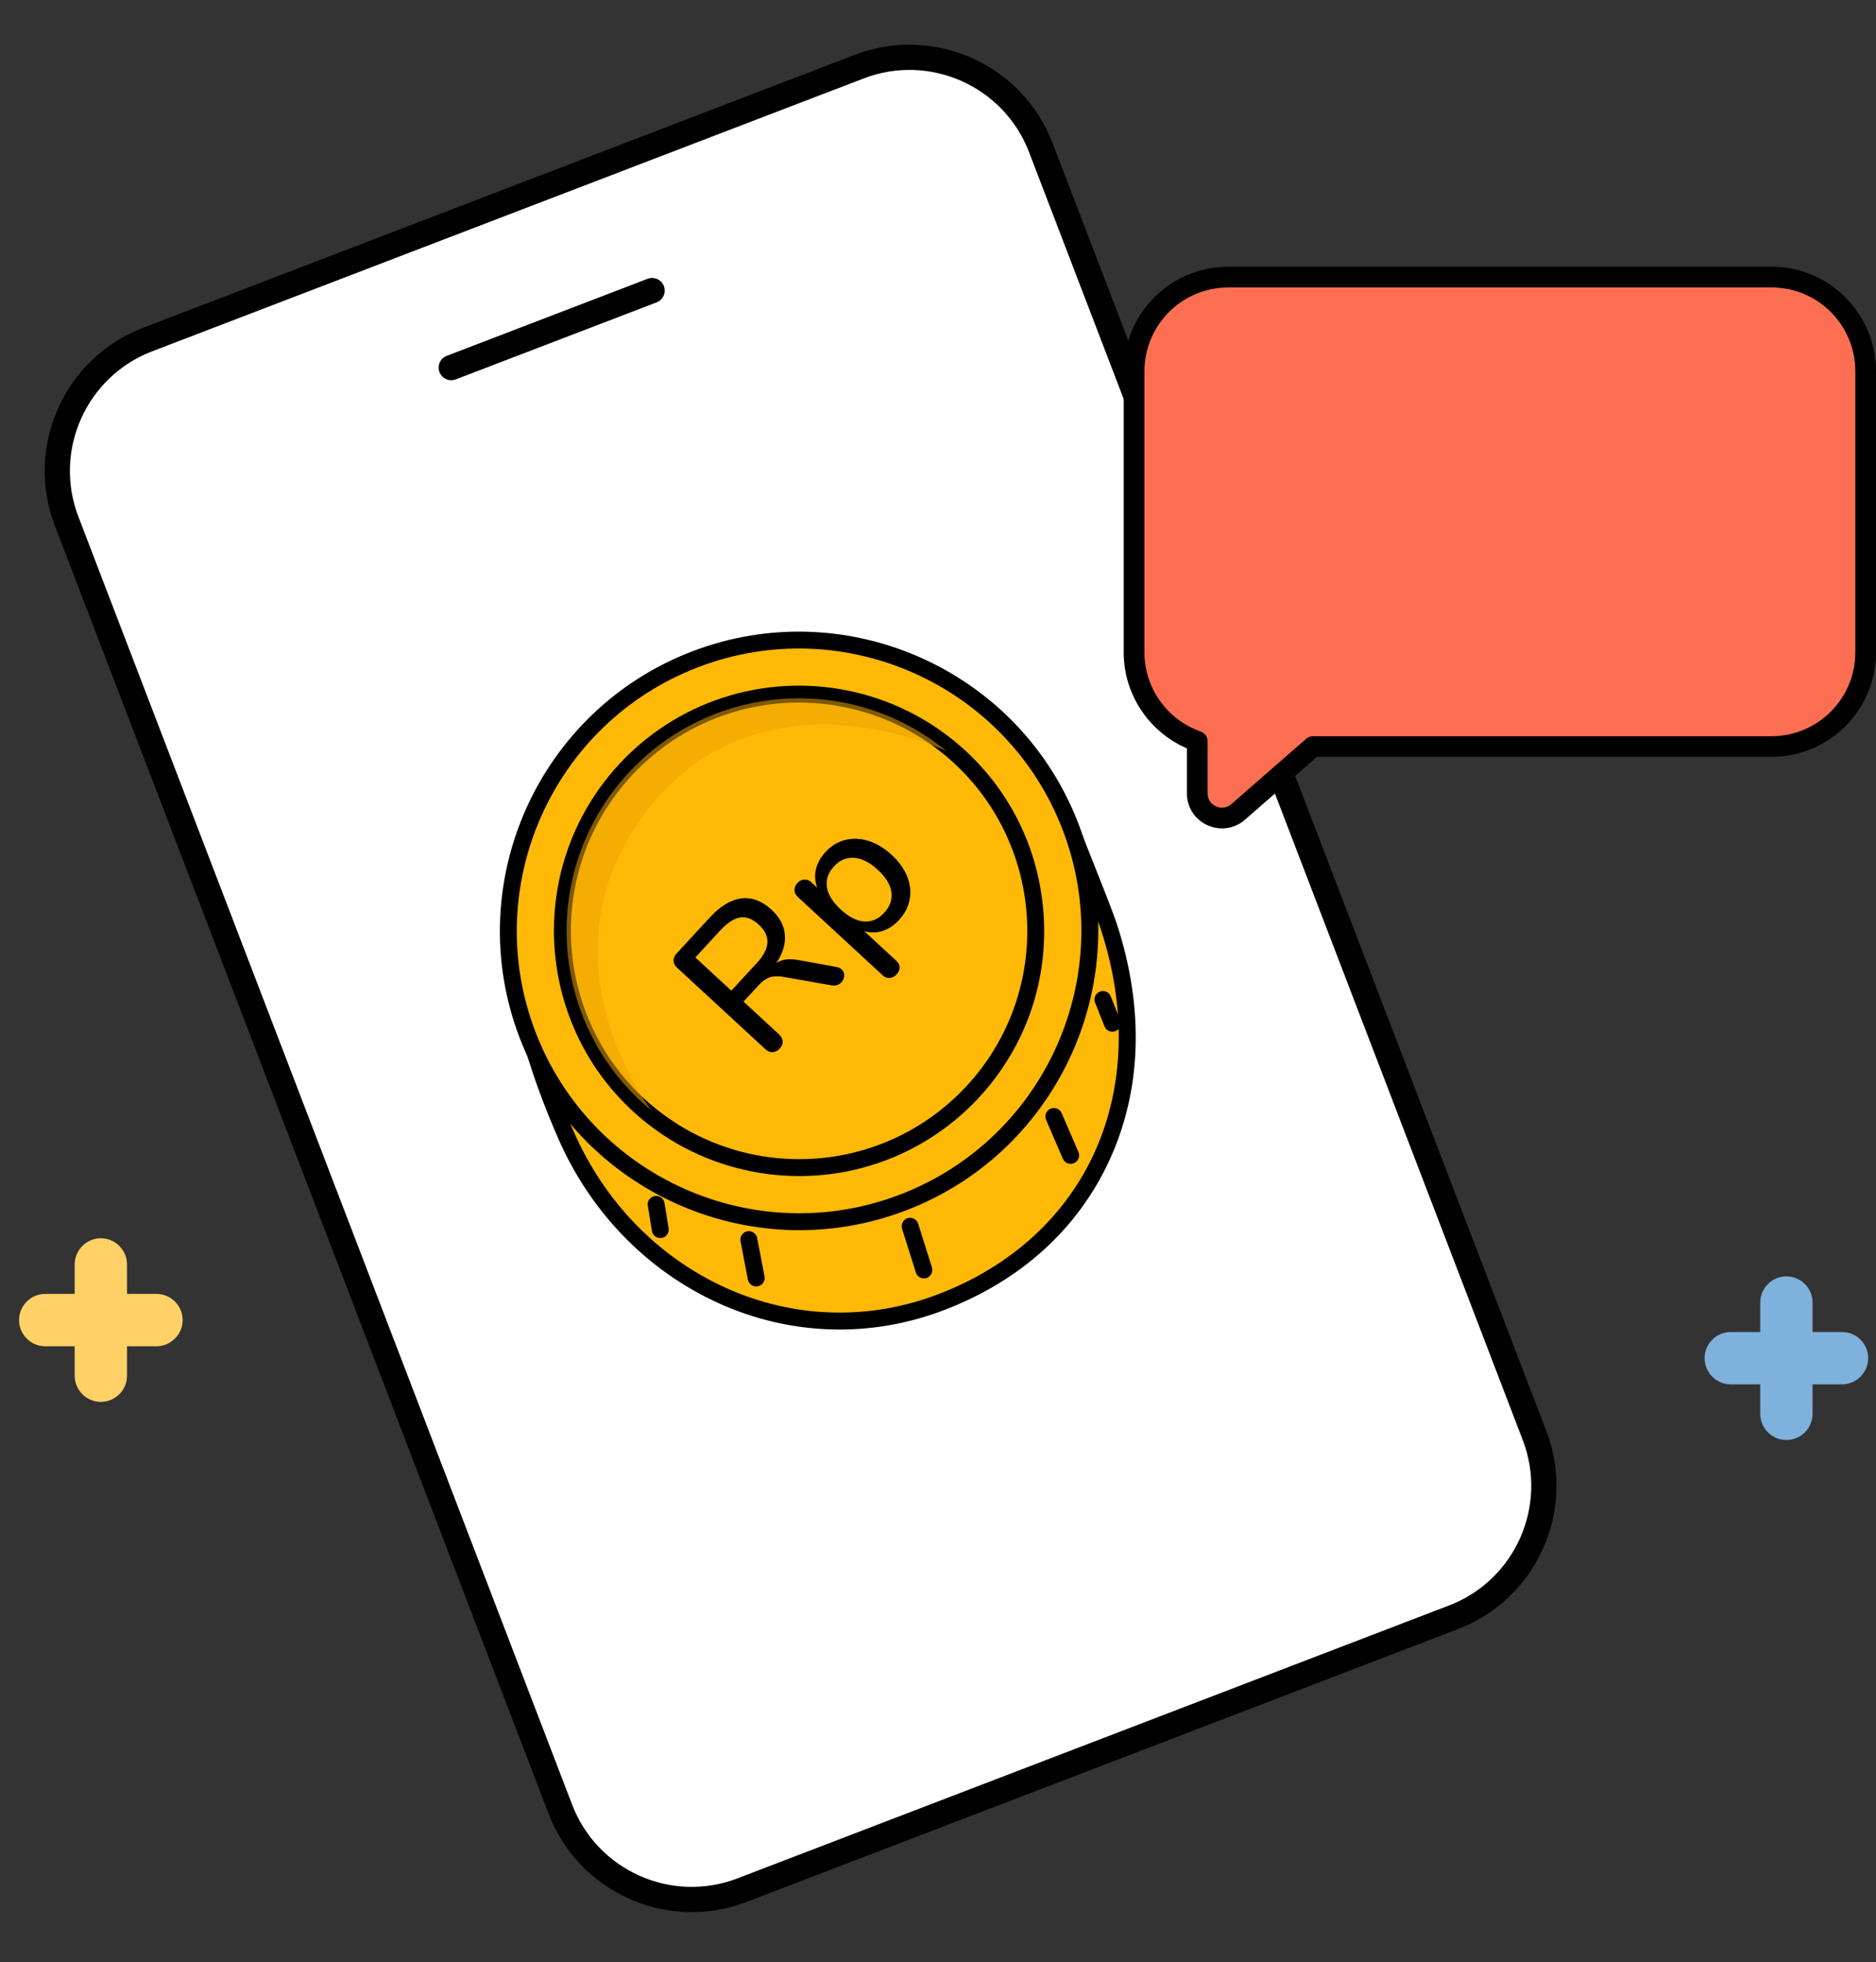
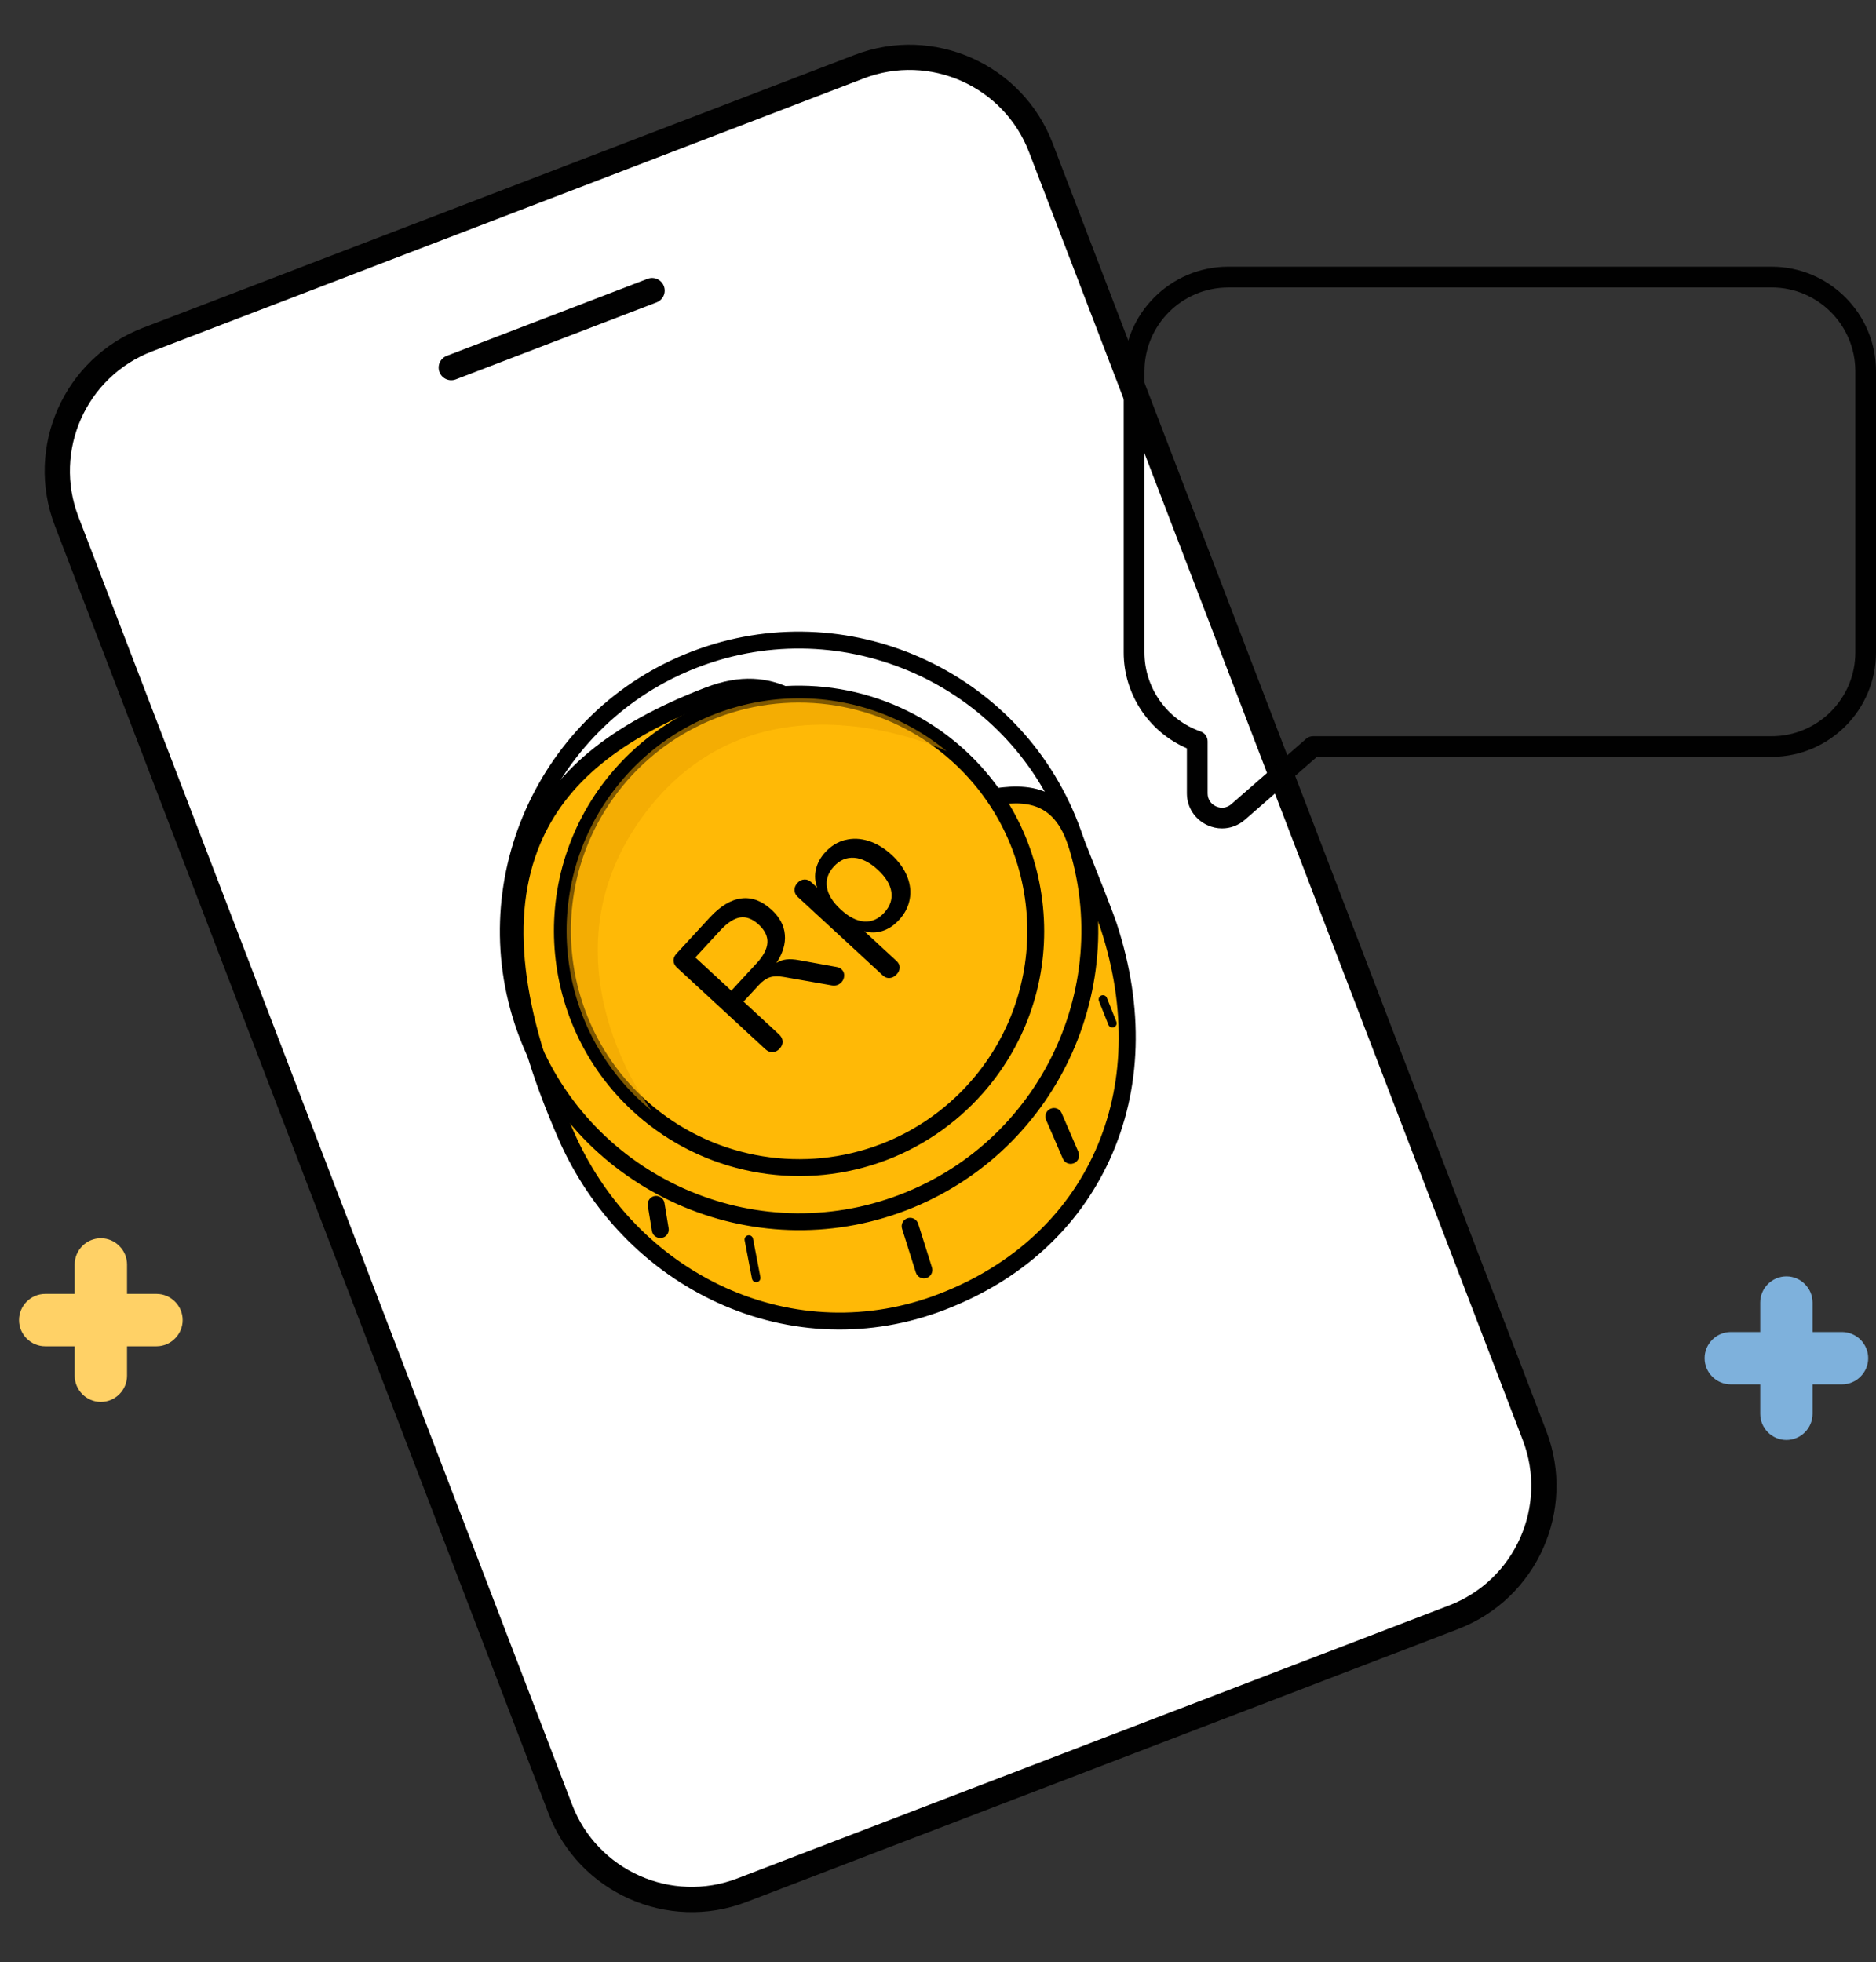
<svg xmlns="http://www.w3.org/2000/svg" width="197" height="206" viewBox="0 0 197 206" fill="none">
  <rect x="0" y="0" width="197" height="206" fill="#333333" stroke="none" />
  <path d="M90.231 6.994L15.491 35.652C7.88 38.57 4.076 47.105 6.994 54.715L58.847 189.95C61.766 197.561 70.3 201.365 77.911 198.446L152.651 169.789C160.262 166.871 164.065 158.336 161.147 150.725L109.294 15.491C106.376 7.88 97.841 4.076 90.231 6.994Z" fill="white" />
  <path d="M153.125 171.025L78.385 199.683C70.104 202.858 60.786 198.705 57.611 190.424L5.758 55.19C2.583 46.908 6.735 37.591 15.017 34.415L89.757 5.758C98.038 2.582 107.356 6.735 110.531 15.016L162.382 150.247C165.558 158.528 161.405 167.846 153.124 171.021L153.125 171.025ZM15.965 36.889C9.048 39.541 5.579 47.325 8.231 54.241L60.082 189.472C62.734 196.389 70.518 199.858 77.435 197.206L152.175 168.548C159.092 165.896 162.561 158.112 159.909 151.195L108.058 15.965C105.406 9.048 97.622 5.579 90.705 8.231L15.965 36.889Z" fill="#010101" />
  <path d="M68.951 31.744L47.863 39.83C47.178 40.093 46.414 39.752 46.152 39.068C45.889 38.383 46.23 37.619 46.914 37.357L68.002 29.271C68.687 29.009 69.451 29.349 69.713 30.034C69.976 30.718 69.635 31.482 68.951 31.744Z" fill="#010101" />
  <path d="M116.431 97.263C122.236 115.027 114.6 130.664 98.854 136.701C83.108 142.739 66.148 134.585 59.416 119.124C46.762 90.057 58.686 79.045 74.432 73.008C84.189 69.267 87.897 78.753 95.842 83.985C100.041 86.749 109.334 79.01 112.777 87.856C113.334 89.283 115.916 95.673 116.431 97.263Z" fill="#FFB906" />
  <path d="M99.014 137.117C91.368 140.049 83.04 139.786 75.569 136.381C68.224 133.032 62.342 126.966 59.007 119.304C53.315 106.234 52.167 96.027 55.487 88.102C58.32 81.346 64.289 76.419 74.273 72.591C81.321 69.889 85.43 73.921 89.779 78.187C91.707 80.081 93.705 82.038 96.091 83.611C97.533 84.561 99.785 84.109 102.165 83.632C106.273 82.803 110.925 81.866 113.193 87.696C113.331 88.055 113.602 88.726 113.932 89.559C114.941 92.094 116.467 95.925 116.857 97.128C119.707 105.855 119.458 114.305 116.13 121.571C112.866 128.705 106.946 134.081 99.016 137.122L99.014 137.117ZM74.592 73.424C64.852 77.159 59.041 81.931 56.31 88.448C53.089 96.137 54.237 106.112 59.826 118.948C63.073 126.407 68.798 132.311 75.938 135.568C83.188 138.878 91.271 139.131 98.691 136.286C114.643 130.17 121.601 114.542 116.003 97.403C115.618 96.227 114.04 92.26 113.098 89.888C112.765 89.056 112.496 88.379 112.357 88.017C110.363 82.89 106.281 83.713 102.339 84.506C99.771 85.022 97.349 85.511 95.596 84.354C93.135 82.734 91.11 80.745 89.148 78.821C84.832 74.581 81.103 70.923 74.59 73.42L74.592 73.424Z" fill="#010101" />
  <path d="M99.172 137.53C91.414 140.504 82.968 140.239 75.387 136.782C67.943 133.386 61.98 127.242 58.601 119.479C52.859 106.291 51.706 95.972 55.08 87.927C57.962 81.053 64.01 76.049 74.113 72.175C81.43 69.37 85.632 73.498 90.088 77.87C92.001 79.751 93.979 81.692 96.331 83.24C97.623 84.092 99.786 83.655 102.073 83.194C106.142 82.376 111.199 81.359 113.602 87.53C113.74 87.888 114.007 88.561 114.339 89.389C115.352 91.932 116.879 95.767 117.276 96.986C120.161 105.818 119.903 114.38 116.53 121.749C113.217 128.991 107.214 134.446 99.172 137.53ZM74.429 73C64.565 76.782 58.677 81.635 55.892 88.268C52.617 96.077 53.768 106.17 59.412 119.126C62.703 126.686 68.507 132.673 75.755 135.979C83.118 139.336 91.321 139.594 98.86 136.704C103.592 134.889 107.595 132.234 110.732 128.861C107.634 132.176 103.645 134.855 98.855 136.691C91.32 139.58 83.121 139.32 75.759 135.964C68.516 132.66 62.714 126.677 59.422 119.117C53.784 106.163 52.635 96.075 55.906 88.267C58.687 81.636 64.575 76.783 74.435 73.002C75.474 72.604 76.442 72.356 77.351 72.234C76.435 72.349 75.465 72.593 74.43 72.99L74.429 73ZM74.75 73.836C65.129 77.525 59.399 82.224 56.721 88.617C53.548 96.188 54.696 106.05 60.234 118.768C63.438 126.125 69.081 131.952 76.129 135.165C83.269 138.422 91.232 138.673 98.541 135.871C114.258 129.845 121.113 114.441 115.591 97.537C115.209 96.37 113.635 92.411 112.696 90.047L112.594 89.784C112.307 89.071 112.078 88.497 111.953 88.172C110.093 83.395 106.374 84.141 102.434 84.937C99.775 85.475 97.264 85.979 95.359 84.724C92.862 83.081 90.82 81.074 88.848 79.135C84.466 74.834 81.006 71.433 74.757 73.829L74.75 73.836ZM85.591 74.956C86.89 75.99 88.148 77.224 89.46 78.513C91.402 80.421 93.417 82.395 95.839 83.991C97.44 85.046 99.779 84.575 102.254 84.075C106.186 83.281 110.642 82.386 112.773 87.857C112.896 88.179 113.124 88.748 113.407 89.463L113.509 89.726C114.457 92.1 116.036 96.071 116.429 97.268C118.735 104.332 118.938 111.138 117.281 117.149C118.992 111.018 118.715 104.231 116.441 97.264C116.052 96.075 114.533 92.251 113.527 89.724C113.192 88.888 112.924 88.215 112.785 87.852C110.651 82.373 106.385 83.233 102.255 84.065C99.78 84.565 97.445 85.035 95.85 83.982C93.427 82.386 91.417 80.41 89.475 78.502C88.188 77.242 86.927 75.999 85.599 74.953L85.591 74.956Z" fill="black" />
-   <path d="M94.841 126.235C110.586 120.198 118.455 102.541 112.418 86.797C106.382 71.052 88.724 63.183 72.98 69.22C57.236 75.257 49.366 92.914 55.403 108.658C61.44 124.403 79.097 132.272 94.841 126.235Z" fill="#FFB906" />
  <path d="M95.003 126.656C79.055 132.771 61.103 124.77 54.988 108.822C48.873 92.874 56.874 74.922 72.822 68.808C88.77 62.693 106.721 70.693 112.836 86.641C118.951 102.589 110.951 120.541 95.003 126.656ZM73.141 69.64C57.651 75.58 49.881 93.012 55.821 108.503C61.76 123.993 79.193 131.763 94.683 125.823C110.174 119.884 117.943 102.451 112.004 86.96C106.064 71.47 88.632 63.701 73.141 69.64Z" fill="#010101" />
  <path d="M95.161 127.068C78.982 133.271 60.778 125.155 54.576 108.98C48.374 92.805 56.489 74.597 72.664 68.395C88.839 62.194 107.047 70.308 113.249 86.483C119.45 102.658 111.335 120.866 95.161 127.068ZM72.978 69.216C57.257 75.244 49.371 92.939 55.399 108.66C61.427 124.381 79.122 132.268 94.843 126.24C110.564 120.211 118.451 102.517 112.423 86.795C106.395 71.074 88.7 63.188 72.978 69.216ZM94.84 126.231C79.123 132.258 61.433 124.374 55.407 108.657C49.38 92.939 57.264 75.25 72.981 69.224C88.699 63.197 106.388 71.081 112.414 86.798C118.441 102.516 110.557 120.205 94.84 126.231ZM73.299 70.052C58.039 75.903 50.38 93.081 56.233 108.345C62.086 123.609 79.261 131.264 94.525 125.411C109.789 119.558 117.444 102.382 111.591 87.119C105.739 71.855 88.563 64.2 73.299 70.052Z" fill="black" />
  <path d="M92.834 120.939C84.491 124.138 75.024 122.605 68.129 116.941C57.536 108.242 55.999 92.544 64.698 81.951C67.432 78.624 70.99 76.053 74.984 74.522C83.327 71.323 92.794 72.856 99.689 78.52C104.823 82.735 108.003 88.698 108.65 95.305C109.297 101.913 107.333 108.382 103.12 113.51C100.387 116.838 96.828 119.408 92.834 120.939Z" fill="#FFB906" />
  <path d="M75.148 74.937C83.079 71.896 92.376 73.083 99.41 78.863C109.83 87.42 111.337 102.805 102.779 113.225C99.998 116.613 96.496 119.057 92.679 120.521C84.748 123.562 75.451 122.375 68.417 116.595C57.997 108.037 56.49 92.653 65.048 82.233C67.829 78.845 71.331 76.4 75.148 74.937ZM74.827 74.1C70.755 75.661 67.135 78.279 64.352 81.663C55.495 92.448 57.058 108.425 67.844 117.282C74.864 123.049 84.501 124.607 92.992 121.351C97.061 119.791 100.683 117.178 103.468 113.788C112.327 103.007 110.761 87.025 99.975 78.169C92.956 72.402 83.319 70.844 74.832 74.098L74.827 74.1Z" fill="#010101" />
  <path d="M93.152 121.768C84.512 125.08 74.707 123.492 67.564 117.626C56.591 108.614 55 92.355 64.012 81.382C66.748 78.049 70.287 75.453 74.259 73.85L75.083 73.534C83.617 70.427 93.226 72.057 100.253 77.831C105.559 82.188 108.853 88.362 109.524 95.216C110.194 102.07 108.167 108.767 103.809 114.074C100.979 117.518 97.294 120.179 93.152 121.768ZM74.575 74.674C70.743 76.224 67.332 78.733 64.695 81.942C55.992 92.537 57.531 108.24 68.129 116.941C75.03 122.607 84.497 124.14 92.84 120.942C96.838 119.408 100.396 116.838 103.13 113.511C107.339 108.385 109.3 101.921 108.653 95.3C108.003 88.684 104.827 82.72 99.7 78.511C92.915 72.937 83.647 71.366 75.403 74.357L75.408 74.369C83.646 71.376 92.91 72.949 99.689 78.519C104.818 82.733 108.002 88.694 108.649 95.301C109.296 101.909 107.334 108.372 103.117 113.502C100.383 116.829 96.829 119.398 92.831 120.931C84.492 124.128 75.027 122.599 68.132 116.936C57.539 108.236 56.003 92.542 64.7 81.955C67.341 78.743 70.744 76.238 74.575 74.688L74.571 74.676L74.575 74.674ZM75.306 75.349C71.452 76.827 68.024 79.304 65.387 82.514C56.997 92.728 58.484 107.865 68.698 116.255C75.347 121.72 84.474 123.194 92.521 120.109C96.375 118.631 99.803 116.154 102.44 112.944C110.83 102.729 109.343 87.593 99.129 79.203C92.482 73.742 83.352 72.264 75.31 75.347L75.306 75.349Z" fill="black" />
  <g opacity="0.54">
    <path d="M99.41 78.863C88.989 70.306 73.605 71.812 65.048 82.233C56.49 92.653 57.997 108.037 68.417 116.595C68.417 116.595 56.138 100.674 67.792 85.308C79.84 69.417 99.41 78.863 99.41 78.863Z" fill="#EAA200" />
  </g>
  <path d="M88.388 101.784C88.572 101.955 88.659 102.171 88.647 102.436C88.639 102.699 88.544 102.93 88.366 103.121C88.102 103.406 87.766 103.516 87.354 103.452L82.301 102.567C81.718 102.464 81.234 102.475 80.843 102.601C80.454 102.732 80.058 103.006 79.669 103.434L78.078 105.155L81.795 108.586C82.037 108.81 82.17 109.057 82.183 109.326C82.201 109.594 82.096 109.851 81.868 110.095C81.65 110.329 81.409 110.45 81.134 110.461C80.859 110.472 80.601 110.367 80.358 110.139L71.093 101.588C70.86 101.375 70.739 101.133 70.727 100.868C70.716 100.603 70.822 100.349 71.05 100.106L74.549 96.31C75.645 95.124 76.748 94.46 77.853 94.32C78.957 94.18 80.019 94.582 81.032 95.522C81.874 96.3 82.339 97.167 82.419 98.129C82.504 99.09 82.207 100.078 81.532 101.093C81.849 100.896 82.194 100.773 82.574 100.727C82.953 100.681 83.399 100.709 83.913 100.805L87.831 101.515C88.046 101.546 88.23 101.632 88.383 101.772L88.388 101.784ZM79.427 101.163C80.159 100.372 80.546 99.642 80.587 98.974C80.629 98.305 80.325 97.674 79.674 97.073C79.023 96.472 78.374 96.224 77.73 96.32C77.084 96.421 76.391 96.871 75.648 97.671L73.019 100.519L76.796 104.006L79.425 101.159L79.427 101.163Z" fill="black" />
  <path d="M88.746 88.191C89.533 87.988 90.353 88.019 91.202 88.284C92.051 88.55 92.858 89.039 93.632 89.75C94.392 90.451 94.937 91.207 95.263 92.018C95.586 92.825 95.676 93.628 95.527 94.422C95.378 95.217 95.002 95.938 94.405 96.588C93.89 97.145 93.315 97.531 92.684 97.735C92.053 97.939 91.409 97.949 90.755 97.76L94.152 100.898C94.365 101.095 94.47 101.319 94.473 101.574C94.471 101.829 94.369 102.067 94.165 102.287C93.947 102.522 93.709 102.651 93.439 102.675C93.17 102.702 92.927 102.611 92.701 102.404L83.773 94.163C83.548 93.957 83.434 93.722 83.429 93.449C83.425 93.181 83.527 92.929 83.744 92.695C83.951 92.469 84.189 92.349 84.458 92.336C84.725 92.318 84.972 92.418 85.196 92.62L85.82 93.199C85.576 92.564 85.532 91.919 85.683 91.266C85.835 90.612 86.165 90.007 86.68 89.451C87.272 88.812 87.96 88.388 88.748 88.185L88.746 88.191ZM93.603 93.647C93.488 92.864 93.016 92.09 92.181 91.318C91.339 90.539 90.511 90.119 89.703 90.06C88.896 90.001 88.182 90.298 87.576 90.961C86.959 91.632 86.711 92.356 86.833 93.141C86.959 93.925 87.442 94.705 88.284 95.483C89.126 96.262 89.944 96.681 90.734 96.743C91.523 96.804 92.229 96.5 92.847 95.829C93.464 95.157 93.719 94.43 93.603 93.647Z" fill="black" />
-   <path d="M79.57 134.583C79.545 134.592 79.52 134.602 79.492 134.603C79.25 134.649 79.015 134.493 78.968 134.246L78.195 130.221C78.149 129.979 78.307 129.748 78.552 129.697C78.794 129.651 79.029 129.807 79.076 130.053L79.849 134.078C79.889 134.295 79.772 134.505 79.57 134.583Z" fill="#010101" />
-   <path d="M79.728 134.995C79.678 135.014 79.627 135.029 79.575 135.039C79.095 135.133 78.628 134.816 78.534 134.337L77.762 130.312C77.669 129.836 77.987 129.369 78.465 129.271C78.703 129.227 78.938 129.274 79.136 129.406C79.333 129.539 79.464 129.744 79.51 129.977L80.283 134.002C80.365 134.424 80.133 134.844 79.729 134.999L79.728 134.995ZM78.641 130.14L79.4 134.165L79.403 134.174C79.403 134.174 79.412 134.171 79.416 134.169L78.643 130.144L78.641 130.14Z" fill="black" />
+   <path d="M79.57 134.583C79.545 134.592 79.52 134.602 79.492 134.603C79.25 134.649 79.015 134.493 78.968 134.246L78.195 130.221C78.149 129.979 78.307 129.748 78.552 129.697C78.794 129.651 79.029 129.807 79.076 130.053L79.849 134.078C79.889 134.295 79.772 134.505 79.57 134.583" fill="#010101" />
  <path d="M97.182 133.745C97.182 133.745 97.165 133.751 97.157 133.754C96.921 133.83 96.672 133.699 96.596 133.463L95.15 128.878C95.074 128.643 95.21 128.392 95.441 128.318C95.677 128.241 95.926 128.373 96.002 128.608L97.448 133.193C97.521 133.421 97.4 133.661 97.182 133.745Z" fill="#010101" />
  <path d="M97.34 134.157L97.286 134.177C97.061 134.245 96.821 134.223 96.61 134.115C96.398 134.007 96.246 133.82 96.173 133.592L94.727 129.007C94.582 128.543 94.829 128.041 95.302 127.893C95.529 127.82 95.773 127.84 95.983 127.954C96.194 128.062 96.346 128.249 96.419 128.477L97.865 133.062C98.008 133.508 97.772 133.991 97.335 134.158L97.34 134.157ZM95.58 128.742L97.014 133.331L97.018 133.33C97.018 133.33 97.024 133.332 97.022 133.328L95.576 128.743L95.58 128.742Z" fill="black" />
  <path d="M112.589 121.719C112.366 121.804 112.113 121.698 112.019 121.479L110.255 117.394C110.158 117.167 110.261 116.905 110.489 116.808C110.722 116.714 110.978 116.814 111.075 117.042L112.839 121.126C112.936 121.354 112.833 121.616 112.606 121.713L112.589 121.719Z" fill="#010101" />
  <path d="M112.747 122.131C112.302 122.302 111.801 122.092 111.614 121.653L109.849 117.569C109.657 117.117 109.863 116.594 110.314 116.402C110.796 116.203 111.289 116.416 111.485 116.866L113.249 120.95C113.441 121.401 113.235 121.925 112.784 122.117L112.751 122.129L112.747 122.131ZM110.671 117.211L112.589 121.719L112.431 121.307L110.671 117.211Z" fill="black" />
  <path d="M116.973 107.849C116.746 107.936 116.487 107.827 116.398 107.596L115.403 105.099C115.314 104.868 115.423 104.609 115.652 104.516C115.891 104.424 116.142 104.536 116.235 104.766L117.23 107.263C117.319 107.494 117.21 107.753 116.981 107.846L116.977 107.847L116.973 107.849Z" fill="#010101" />
-   <path d="M117.139 108.258L117.131 108.261C116.677 108.435 116.166 108.211 115.988 107.759L114.992 105.261C114.813 104.805 115.036 104.289 115.49 104.106C115.956 103.927 116.46 104.145 116.641 104.605L117.637 107.103C117.821 107.557 117.593 108.074 117.139 108.258ZM115.822 104.934L116.819 107.435L115.822 104.934Z" fill="black" />
  <path d="M69.495 129.505C69.466 129.516 69.437 129.527 69.405 129.53C69.161 129.571 68.932 129.404 68.89 129.16L68.455 126.509C68.414 126.265 68.581 126.035 68.825 125.994C69.069 125.952 69.299 126.119 69.34 126.363L69.775 129.015C69.81 129.228 69.689 129.431 69.495 129.505Z" fill="#010101" />
  <path d="M69.653 129.917C69.596 129.939 69.536 129.957 69.478 129.965C69.246 130.002 69.012 129.946 68.819 129.812C68.625 129.678 68.497 129.467 68.46 129.235L68.025 126.584C67.987 126.348 68.043 126.114 68.182 125.919C68.321 125.728 68.528 125.602 68.76 125.565C68.992 125.528 69.224 125.581 69.419 125.719C69.614 125.857 69.74 126.063 69.777 126.295L70.212 128.946C70.281 129.36 70.046 129.771 69.655 129.921L69.653 129.917ZM68.903 126.432L69.326 129.088L69.329 129.096C69.329 129.096 69.337 129.093 69.34 129.087L68.903 126.432Z" fill="black" />
-   <path d="M137.875 78.371H186.031C191.464 78.371 195.906 73.924 195.906 68.496V38.969C195.906 33.536 191.458 29.094 186.031 29.094H128.969C123.536 29.094 119.094 33.542 119.094 38.969V68.491C119.094 72.791 121.876 76.471 125.73 77.821V83.287C125.73 85.508 128.349 86.7 130.02 85.236L137.875 78.371Z" fill="#FD6F52" />
  <path d="M128.327 86.972C127.81 86.972 127.293 86.864 126.792 86.635C125.463 86.031 124.636 84.746 124.636 83.287V78.567C120.635 76.841 118 72.884 118 68.496V38.969C118 32.921 122.921 28 128.969 28H186.031C192.079 28 197 32.921 197 38.969V68.491C197 74.539 192.079 79.46 186.031 79.46H138.289L130.738 86.058C130.047 86.662 129.198 86.972 128.332 86.972H128.327ZM128.969 30.183C124.124 30.183 120.178 34.124 120.178 38.975V68.496C120.178 72.225 122.551 75.562 126.084 76.798C126.519 76.95 126.813 77.364 126.813 77.827V83.292C126.813 83.897 127.14 84.408 127.695 84.659C128.245 84.909 128.849 84.822 129.301 84.425L137.162 77.56C137.358 77.386 137.614 77.293 137.881 77.293H186.036C190.881 77.293 194.828 73.352 194.828 68.502V38.969C194.828 34.124 190.887 30.177 186.036 30.177H128.975L128.969 30.183Z" fill="#010101" />
  <path d="M19.181 138.591C19.181 139.346 18.872 140.034 18.37 140.529C17.875 141.03 17.188 141.339 16.432 141.339H13.339V144.432C13.339 145.944 12.102 147.181 10.591 147.181C9.079 147.181 7.842 145.944 7.842 144.432V141.339H4.749C3.237 141.339 2 140.102 2 138.591C2 137.079 3.237 135.842 4.749 135.842H7.842V132.749C7.842 131.237 9.079 130 10.591 130C11.347 130 12.034 130.309 12.528 130.811C13.03 131.306 13.339 131.993 13.339 132.749V135.842H16.432C17.944 135.842 19.181 137.079 19.181 138.591Z" fill="#FFD166" />
  <path d="M196.181 142.591C196.181 143.346 195.872 144.034 195.37 144.529C194.875 145.03 194.188 145.339 193.432 145.339H190.339V148.432C190.339 149.944 189.102 151.181 187.591 151.181C186.079 151.181 184.842 149.944 184.842 148.432V145.339H181.749C180.237 145.339 179 144.102 179 142.591C179 141.079 180.237 139.842 181.749 139.842H184.842V136.749C184.842 135.237 186.079 134 187.591 134C188.346 134 189.034 134.309 189.529 134.811C190.03 135.306 190.339 135.993 190.339 136.749V139.842H193.432C194.944 139.842 196.181 141.079 196.181 142.591Z" fill="#7EB1DC" />
</svg>